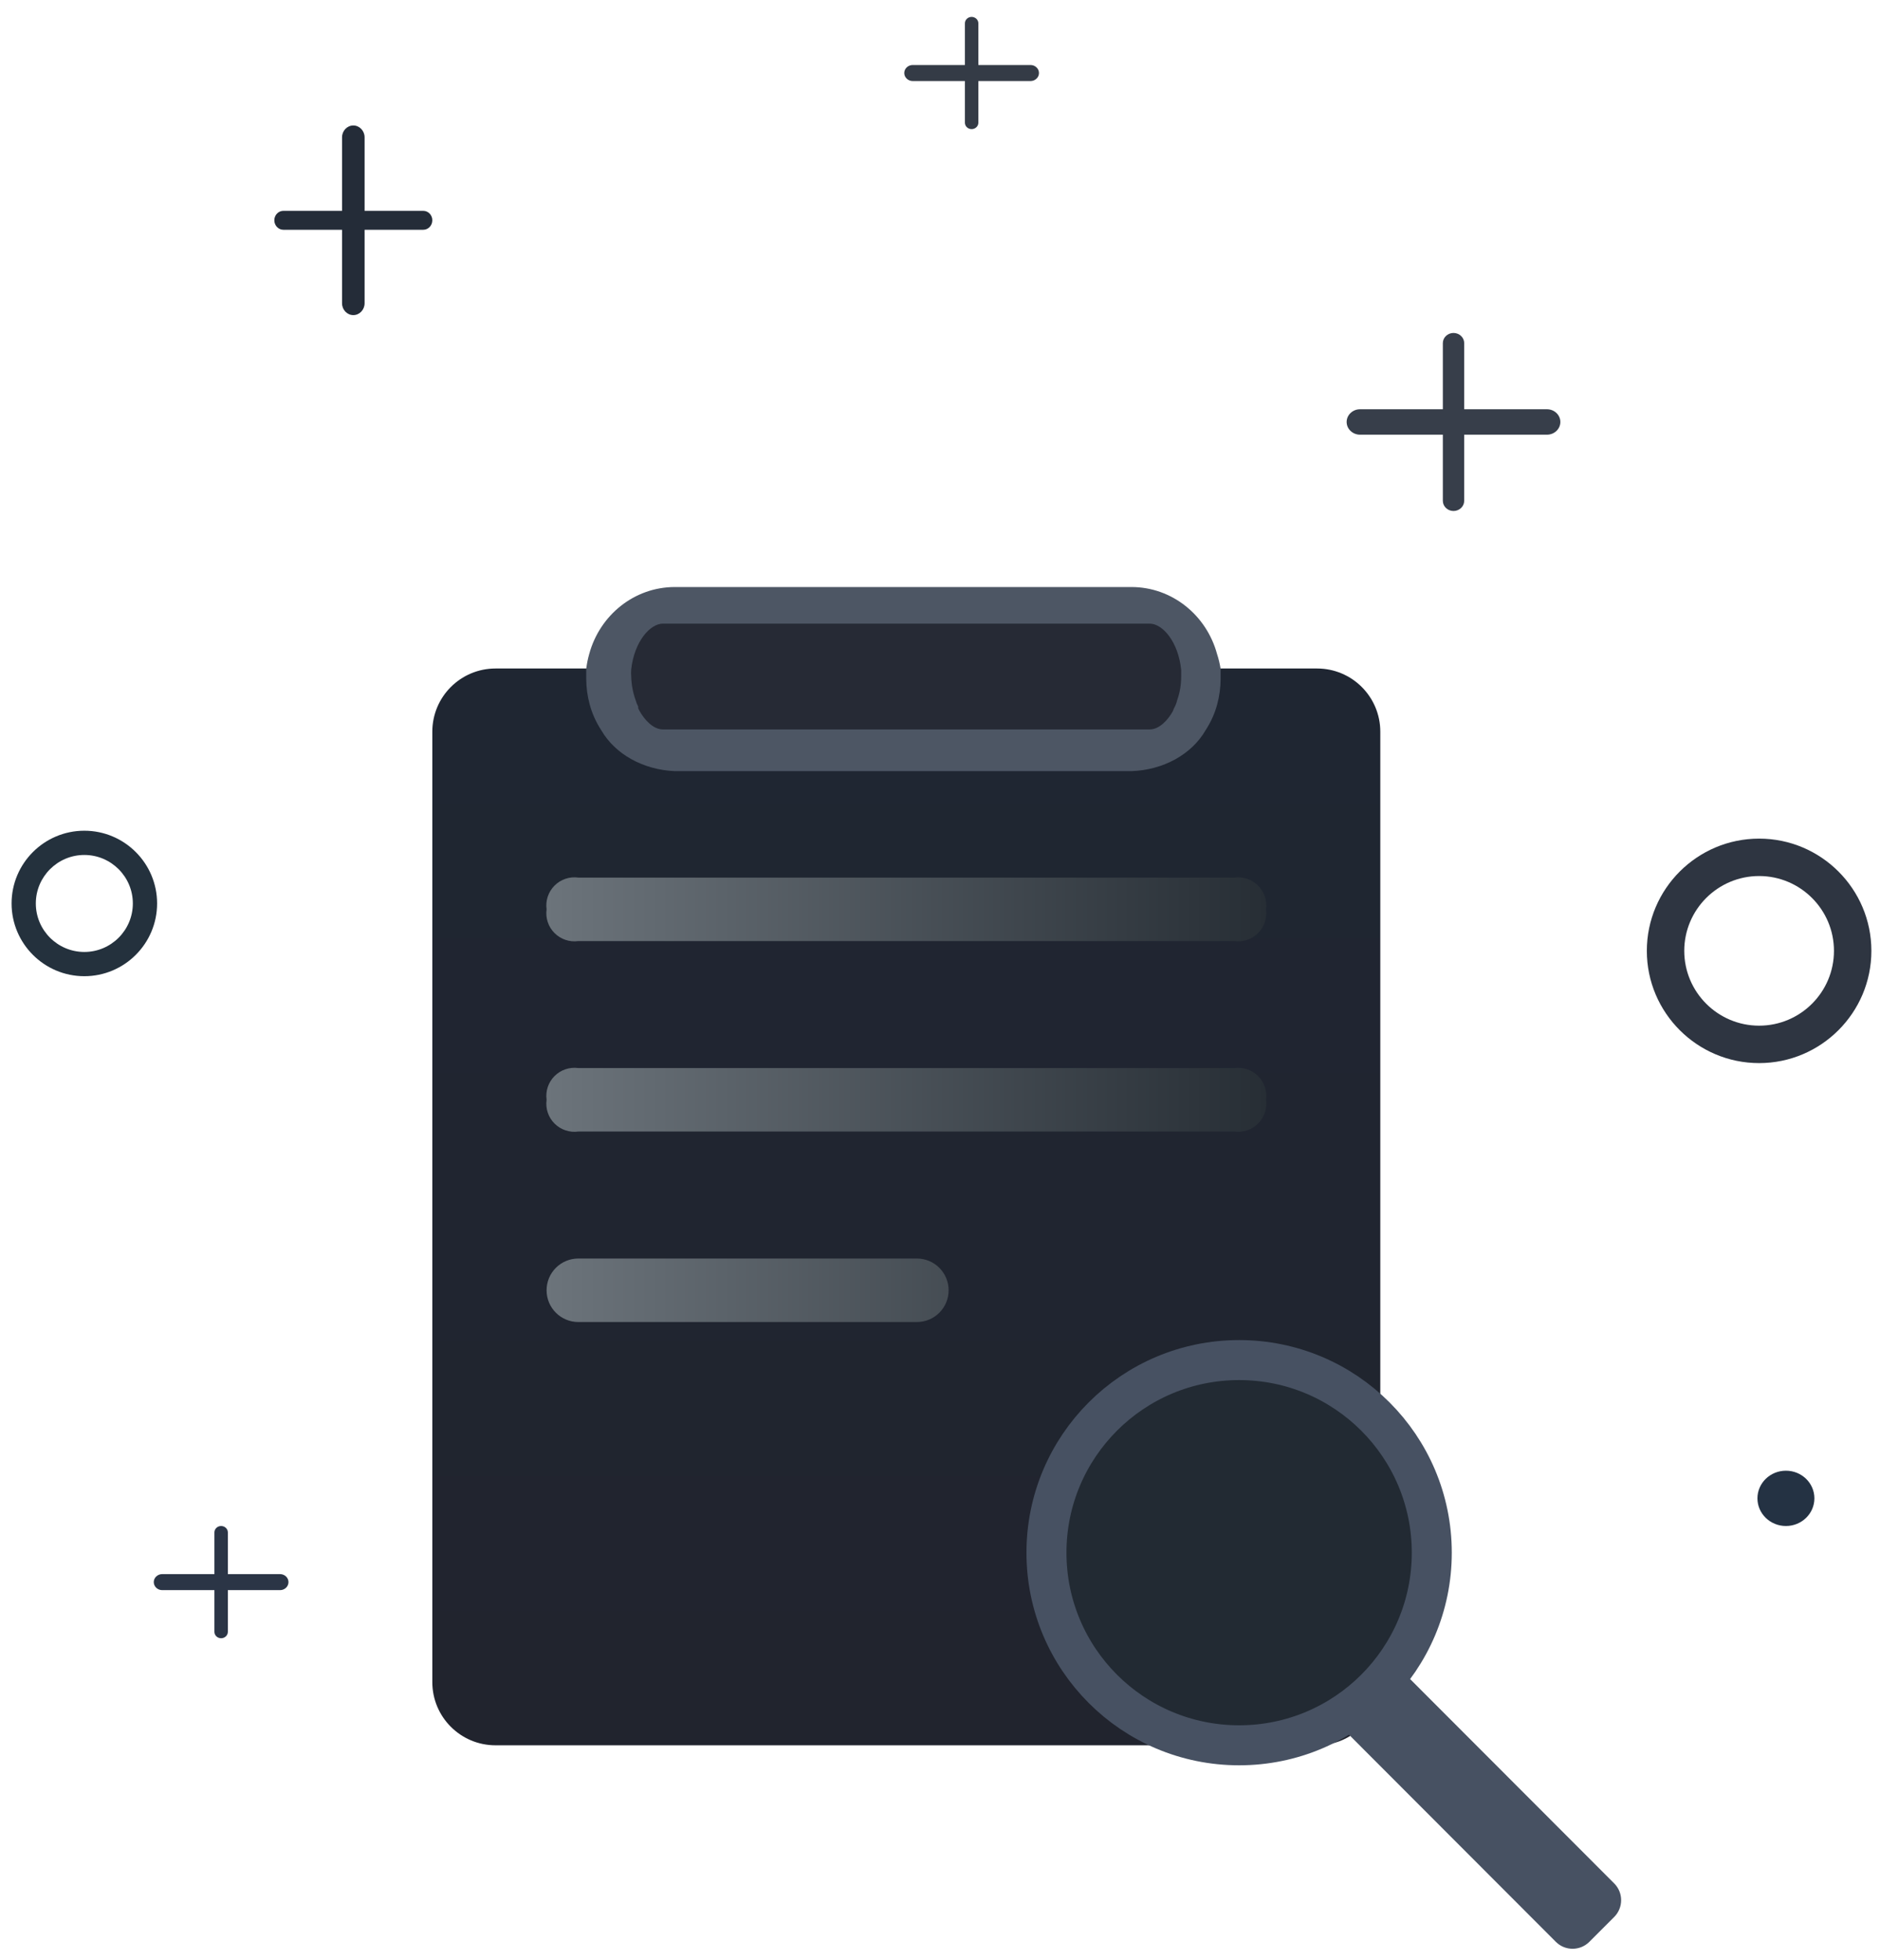
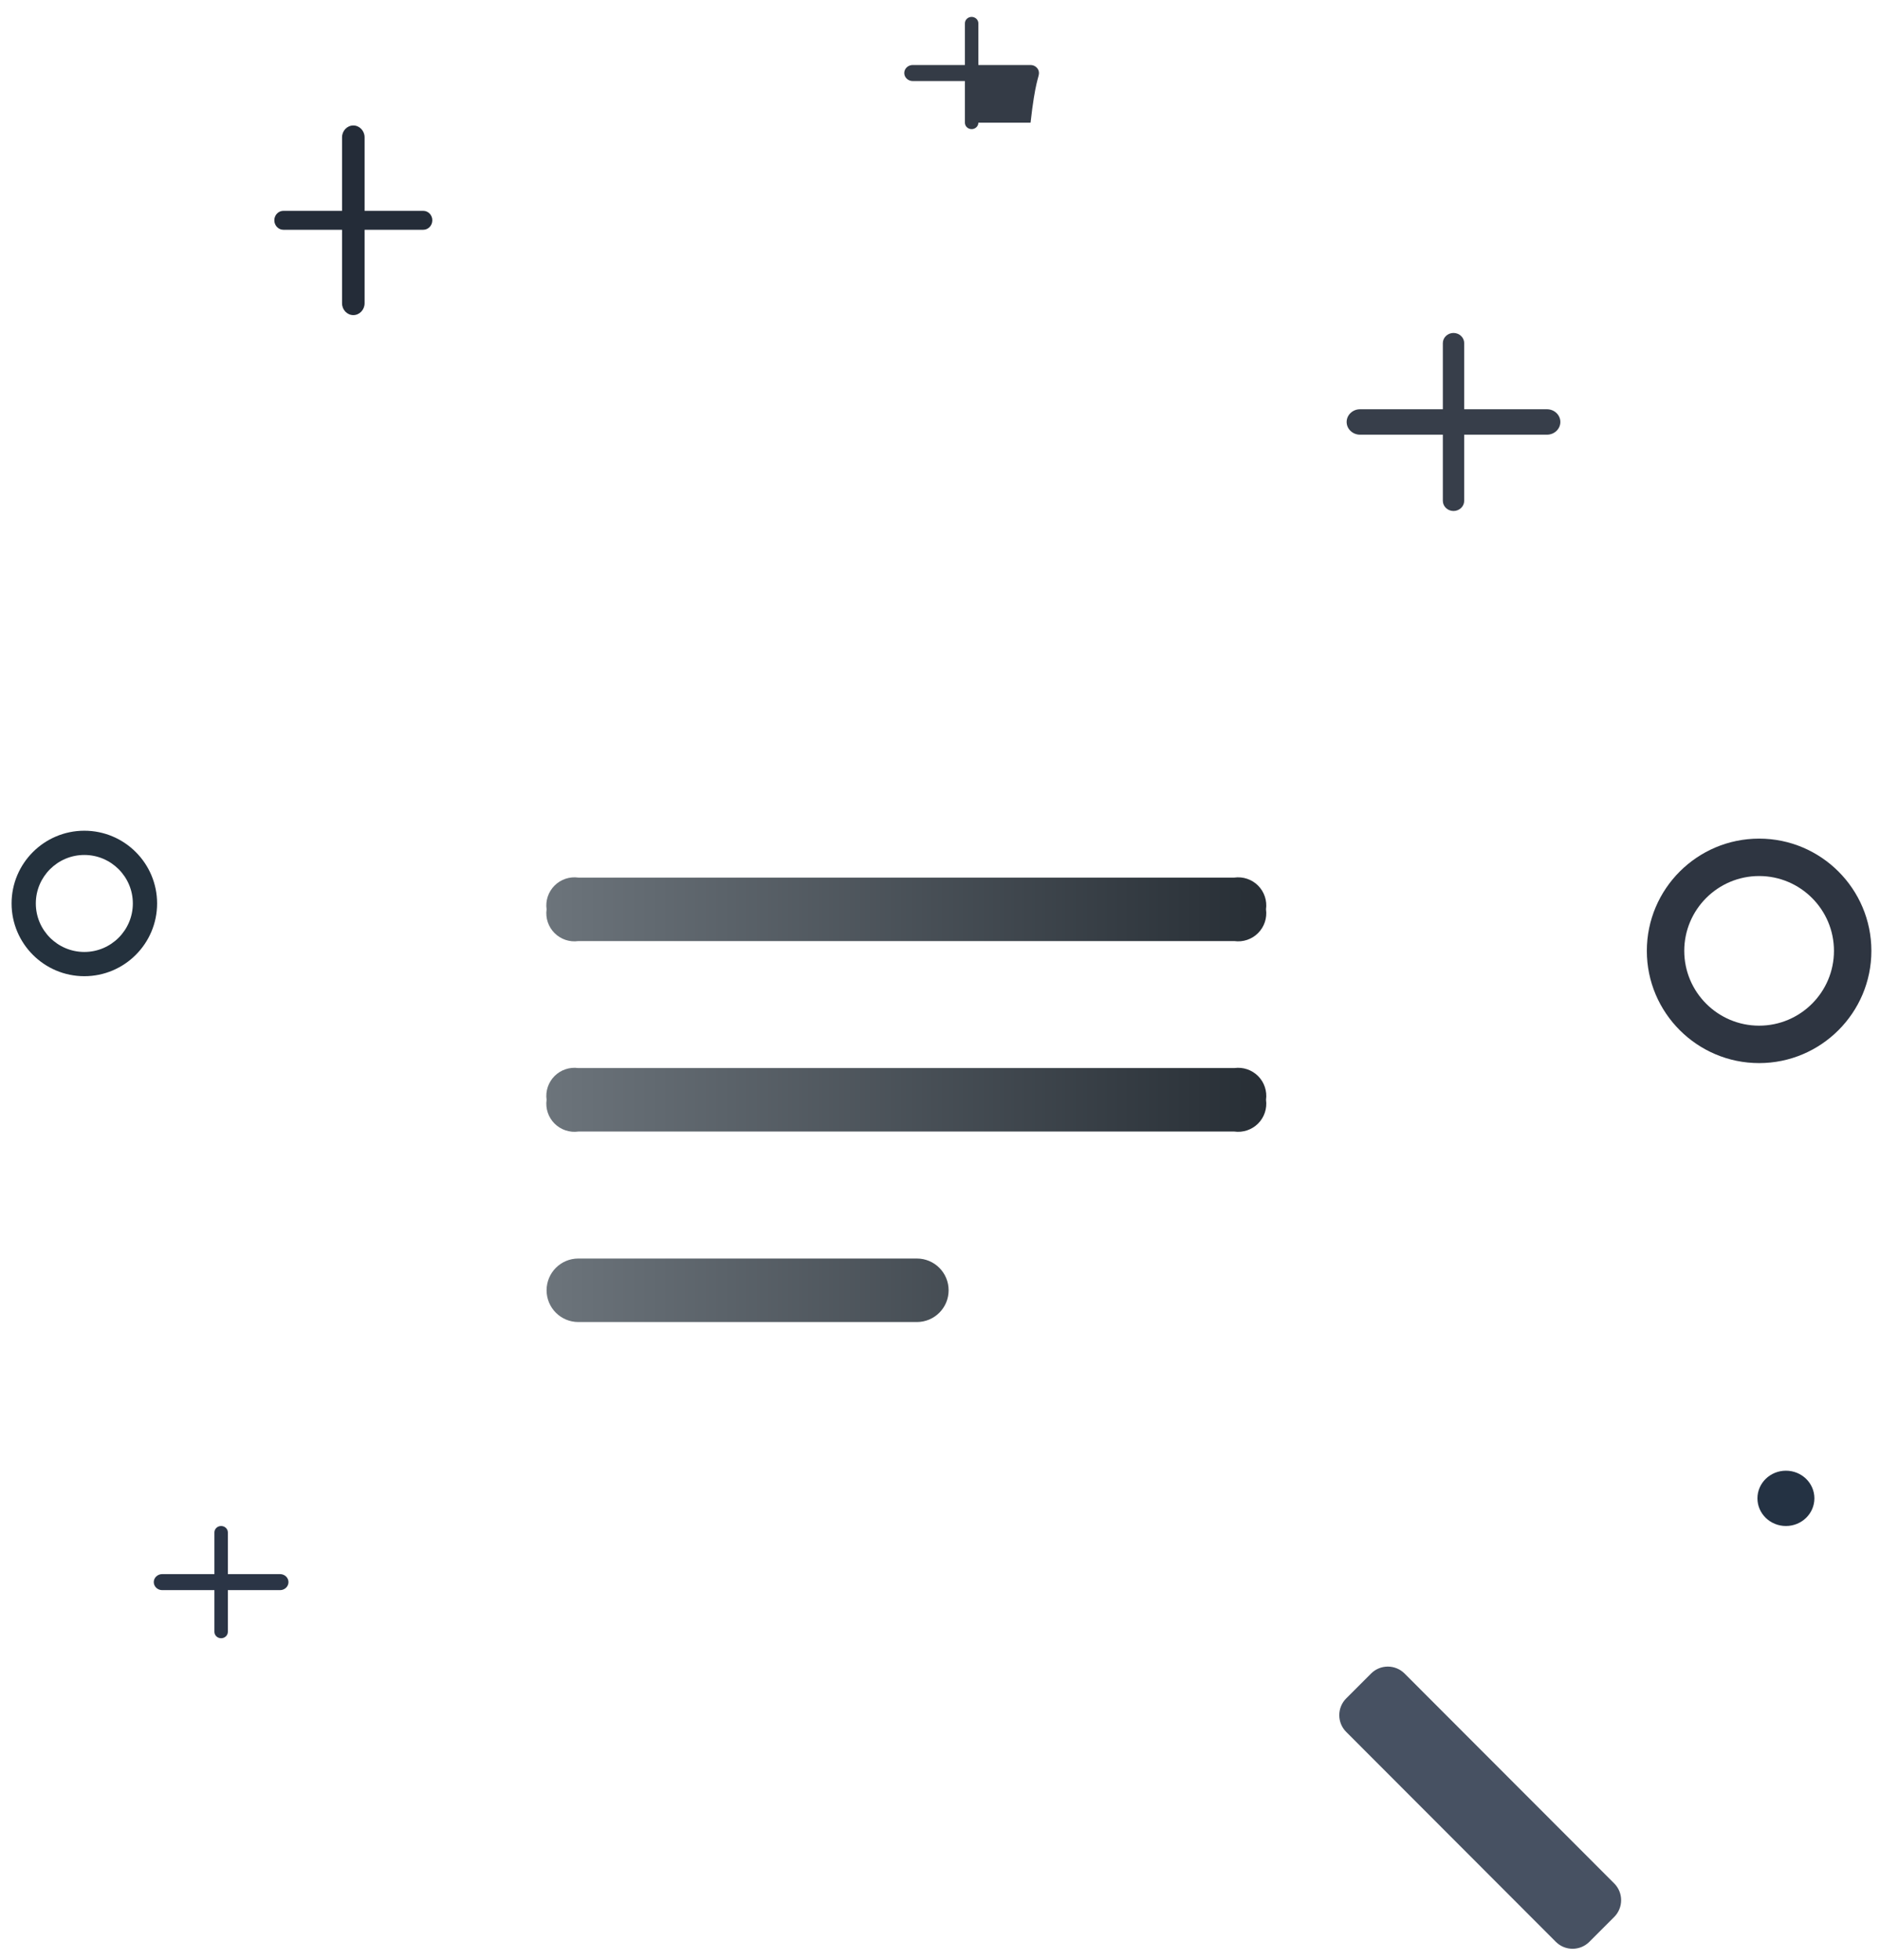
<svg xmlns="http://www.w3.org/2000/svg" width="94" height="98" viewBox="0 0 94 98" fill="none">
-   <path d="M65.855 33.42H24.776C23.03 33.42 21.616 34.835 21.616 36.58V84.092C21.616 85.837 23.03 87.252 24.776 87.252H65.855C67.6 87.252 69.015 85.837 69.015 84.092V36.58C69.015 34.835 67.6 33.42 65.855 33.42Z" fill="url(#paint0_linear_5427_28051)" />
-   <path d="M61.031 33.439C60.991 33.187 60.932 32.938 60.852 32.694C60.326 30.761 58.61 29.347 56.566 29.347H33.747C31.703 29.347 29.987 30.761 29.461 32.694C29.391 32.939 29.341 33.188 29.312 33.439V33.949C29.314 34.371 29.37 34.792 29.481 35.204C29.602 35.661 29.799 36.1 30.066 36.51C30.758 37.707 32.169 38.49 33.747 38.551H56.566C58.155 38.501 59.582 37.716 60.277 36.51C60.544 36.1 60.741 35.661 60.862 35.204C60.972 34.792 61.029 34.371 61.031 33.949V33.439Z" fill="#4D5664" />
-   <path d="M58.646 35.547C58.403 35.991 57.969 36.467 57.482 36.467H33.148C32.661 36.467 32.227 35.991 31.973 35.536L31.91 35.409V35.325C31.857 35.224 31.814 35.117 31.783 35.007C31.646 34.627 31.571 34.227 31.561 33.822C31.55 33.703 31.55 33.582 31.561 33.463C31.709 32.098 32.492 31.177 33.148 31.177H57.482C58.138 31.177 58.921 32.098 59.059 33.494V33.822C59.061 34.226 58.993 34.627 58.858 35.007C58.825 35.148 58.772 35.284 58.699 35.409L58.646 35.547Z" fill="#262A35" />
  <path fill-rule="evenodd" clip-rule="evenodd" d="M28.916 43.873H61.714C62.151 43.813 62.591 43.96 62.903 44.272C63.214 44.584 63.362 45.024 63.301 45.46C63.362 45.897 63.214 46.337 62.903 46.648C62.591 46.96 62.151 47.108 61.714 47.047H28.916C28.479 47.108 28.039 46.96 27.728 46.648C27.416 46.337 27.268 45.897 27.329 45.46C27.268 45.024 27.416 44.584 27.728 44.272C28.039 43.96 28.479 43.813 28.916 43.873ZM28.916 53.395H61.715C62.151 53.335 62.591 53.483 62.903 53.794C63.215 54.106 63.362 54.546 63.302 54.983C63.362 55.419 63.215 55.859 62.903 56.171C62.591 56.482 62.151 56.63 61.715 56.569H28.916C28.479 56.63 28.039 56.482 27.728 56.171C27.416 55.859 27.268 55.419 27.329 54.983C27.268 54.546 27.416 54.106 27.728 53.794C28.039 53.483 28.479 53.335 28.916 53.395ZM45.844 62.917H28.916C28.039 62.917 27.329 63.628 27.329 64.505C27.329 65.381 28.039 66.092 28.916 66.092H45.844C46.721 66.092 47.431 65.381 47.431 64.505C47.431 63.628 46.721 62.917 45.844 62.917Z" fill="url(#paint1_linear_5427_28051)" />
-   <path d="M61.956 87.252C67.276 87.252 71.589 82.941 71.589 77.623C71.589 72.305 67.276 67.994 61.956 67.994C56.636 67.994 52.323 72.305 52.323 77.623C52.323 82.941 56.636 87.252 61.956 87.252Z" fill="#222A33" stroke="#475162" stroke-width="2" />
  <path fill-rule="evenodd" clip-rule="evenodd" d="M70.23 83.665L80.711 94.158C81.173 94.621 81.172 95.371 80.71 95.834L79.467 97.077C79.004 97.54 78.254 97.54 77.791 97.077C77.791 97.077 77.791 97.077 77.791 97.077L67.31 86.583C66.848 86.12 66.849 85.37 67.311 84.907L68.554 83.664C69.017 83.201 69.767 83.202 70.23 83.665C70.23 83.665 70.23 83.664 70.23 83.665Z" fill="#475162" />
  <path fill-rule="evenodd" clip-rule="evenodd" d="M90.72 74.906C90.72 75.67 90.083 76.289 89.296 76.289C88.51 76.289 87.872 75.67 87.872 74.906C87.872 74.143 88.51 73.524 89.296 73.524C90.083 73.524 90.72 74.143 90.72 74.906Z" fill="#243243" />
  <path fill-rule="evenodd" clip-rule="evenodd" d="M87.956 43.795C85.892 43.795 84.213 45.473 84.213 47.536C84.213 49.599 85.892 51.276 87.956 51.276C90.019 51.276 91.698 49.599 91.698 47.536C91.698 45.473 90.019 43.795 87.956 43.795ZM87.956 53.147C84.86 53.147 82.342 50.63 82.342 47.536C82.342 44.441 84.86 41.925 87.956 41.925C91.051 41.925 93.569 44.441 93.569 47.536C93.569 50.63 91.051 53.147 87.956 53.147Z" fill="#2E3541" />
  <path fill-rule="evenodd" clip-rule="evenodd" d="M4.217 42.742C2.879 42.742 1.791 43.829 1.791 45.166C1.791 46.504 2.879 47.591 4.217 47.591C5.554 47.591 6.642 46.504 6.642 45.166C6.642 43.829 5.554 42.742 4.217 42.742ZM4.217 48.803C2.21 48.803 0.579 47.172 0.579 45.166C0.579 43.161 2.21 41.53 4.217 41.53C6.223 41.53 7.855 43.161 7.855 45.166C7.855 47.172 6.223 48.803 4.217 48.803Z" fill="#24313D" />
-   <path opacity="0.922" fill-rule="evenodd" clip-rule="evenodd" d="M51.528 3.25H48.918V1.166C48.918 0.989 48.766 0.845 48.581 0.845C48.396 0.845 48.245 0.989 48.245 1.166V3.25H45.634C45.403 3.25 45.213 3.43 45.213 3.651C45.213 3.871 45.403 4.051 45.634 4.051H48.245V6.135C48.245 6.312 48.396 6.456 48.581 6.456C48.766 6.456 48.918 6.312 48.918 6.135V4.051H51.528C51.759 4.051 51.949 3.871 51.949 3.651C51.949 3.43 51.759 3.25 51.528 3.25Z" fill="#242C38" />
+   <path opacity="0.922" fill-rule="evenodd" clip-rule="evenodd" d="M51.528 3.25H48.918V1.166C48.918 0.989 48.766 0.845 48.581 0.845C48.396 0.845 48.245 0.989 48.245 1.166V3.25H45.634C45.403 3.25 45.213 3.43 45.213 3.651C45.213 3.871 45.403 4.051 45.634 4.051H48.245V6.135C48.245 6.312 48.396 6.456 48.581 6.456C48.766 6.456 48.918 6.312 48.918 6.135H51.528C51.759 4.051 51.949 3.871 51.949 3.651C51.949 3.43 51.759 3.25 51.528 3.25Z" fill="#242C38" />
  <path fill-rule="evenodd" clip-rule="evenodd" d="M18.23 11.487H21.164C21.413 11.487 21.616 11.274 21.616 11.013C21.616 10.752 21.413 10.54 21.164 10.54H18.23V6.865C18.23 6.541 17.976 6.273 17.666 6.273C17.355 6.273 17.102 6.541 17.102 6.865V10.54H14.167C13.919 10.54 13.716 10.752 13.716 11.013C13.716 11.274 13.919 11.487 14.167 11.487H17.102V15.16C17.102 15.486 17.355 15.753 17.666 15.753C17.976 15.753 18.23 15.486 18.23 15.16V11.487Z" fill="#242C38" />
  <path fill-rule="evenodd" clip-rule="evenodd" d="M14.003 78.694H11.393V76.61C11.393 76.433 11.242 76.289 11.056 76.289C10.871 76.289 10.72 76.433 10.72 76.61V78.694H8.109C7.879 78.694 7.688 78.874 7.688 79.094C7.688 79.315 7.879 79.495 8.109 79.495H10.72V81.579C10.72 81.756 10.871 81.9 11.056 81.9C11.242 81.9 11.393 81.756 11.393 81.579V79.495H14.003C14.235 79.495 14.424 79.315 14.424 79.094C14.424 78.874 14.235 78.694 14.003 78.694Z" fill="#2B3546" />
  <path fill-rule="evenodd" clip-rule="evenodd" d="M77.35 20.46H73.21V17.154C73.21 16.874 72.969 16.645 72.675 16.645C72.382 16.645 72.142 16.874 72.142 17.154V20.46H68C67.634 20.46 67.332 20.746 67.332 21.096C67.332 21.445 67.634 21.731 68 21.731H72.142V25.038C72.142 25.317 72.382 25.546 72.675 25.546C72.969 25.546 73.21 25.317 73.21 25.038V21.731H77.35C77.718 21.731 78.018 21.445 78.018 21.096C78.018 20.746 77.718 20.46 77.35 20.46Z" fill="#373E4A" />
  <defs>
    <linearGradient id="paint0_linear_5427_28051" x1="45.315" y1="33.42" x2="45.315" y2="87.252" gradientUnits="userSpaceOnUse">
      <stop stop-color="#1F2632" />
      <stop offset="1" stop-color="#21242E" />
    </linearGradient>
    <linearGradient id="paint1_linear_5427_28051" x1="63.315" y1="54.976" x2="27.315" y2="54.976" gradientUnits="userSpaceOnUse">
      <stop stop-color="#272E35" />
      <stop offset="1" stop-color="#6C747B" />
    </linearGradient>
  </defs>
</svg>